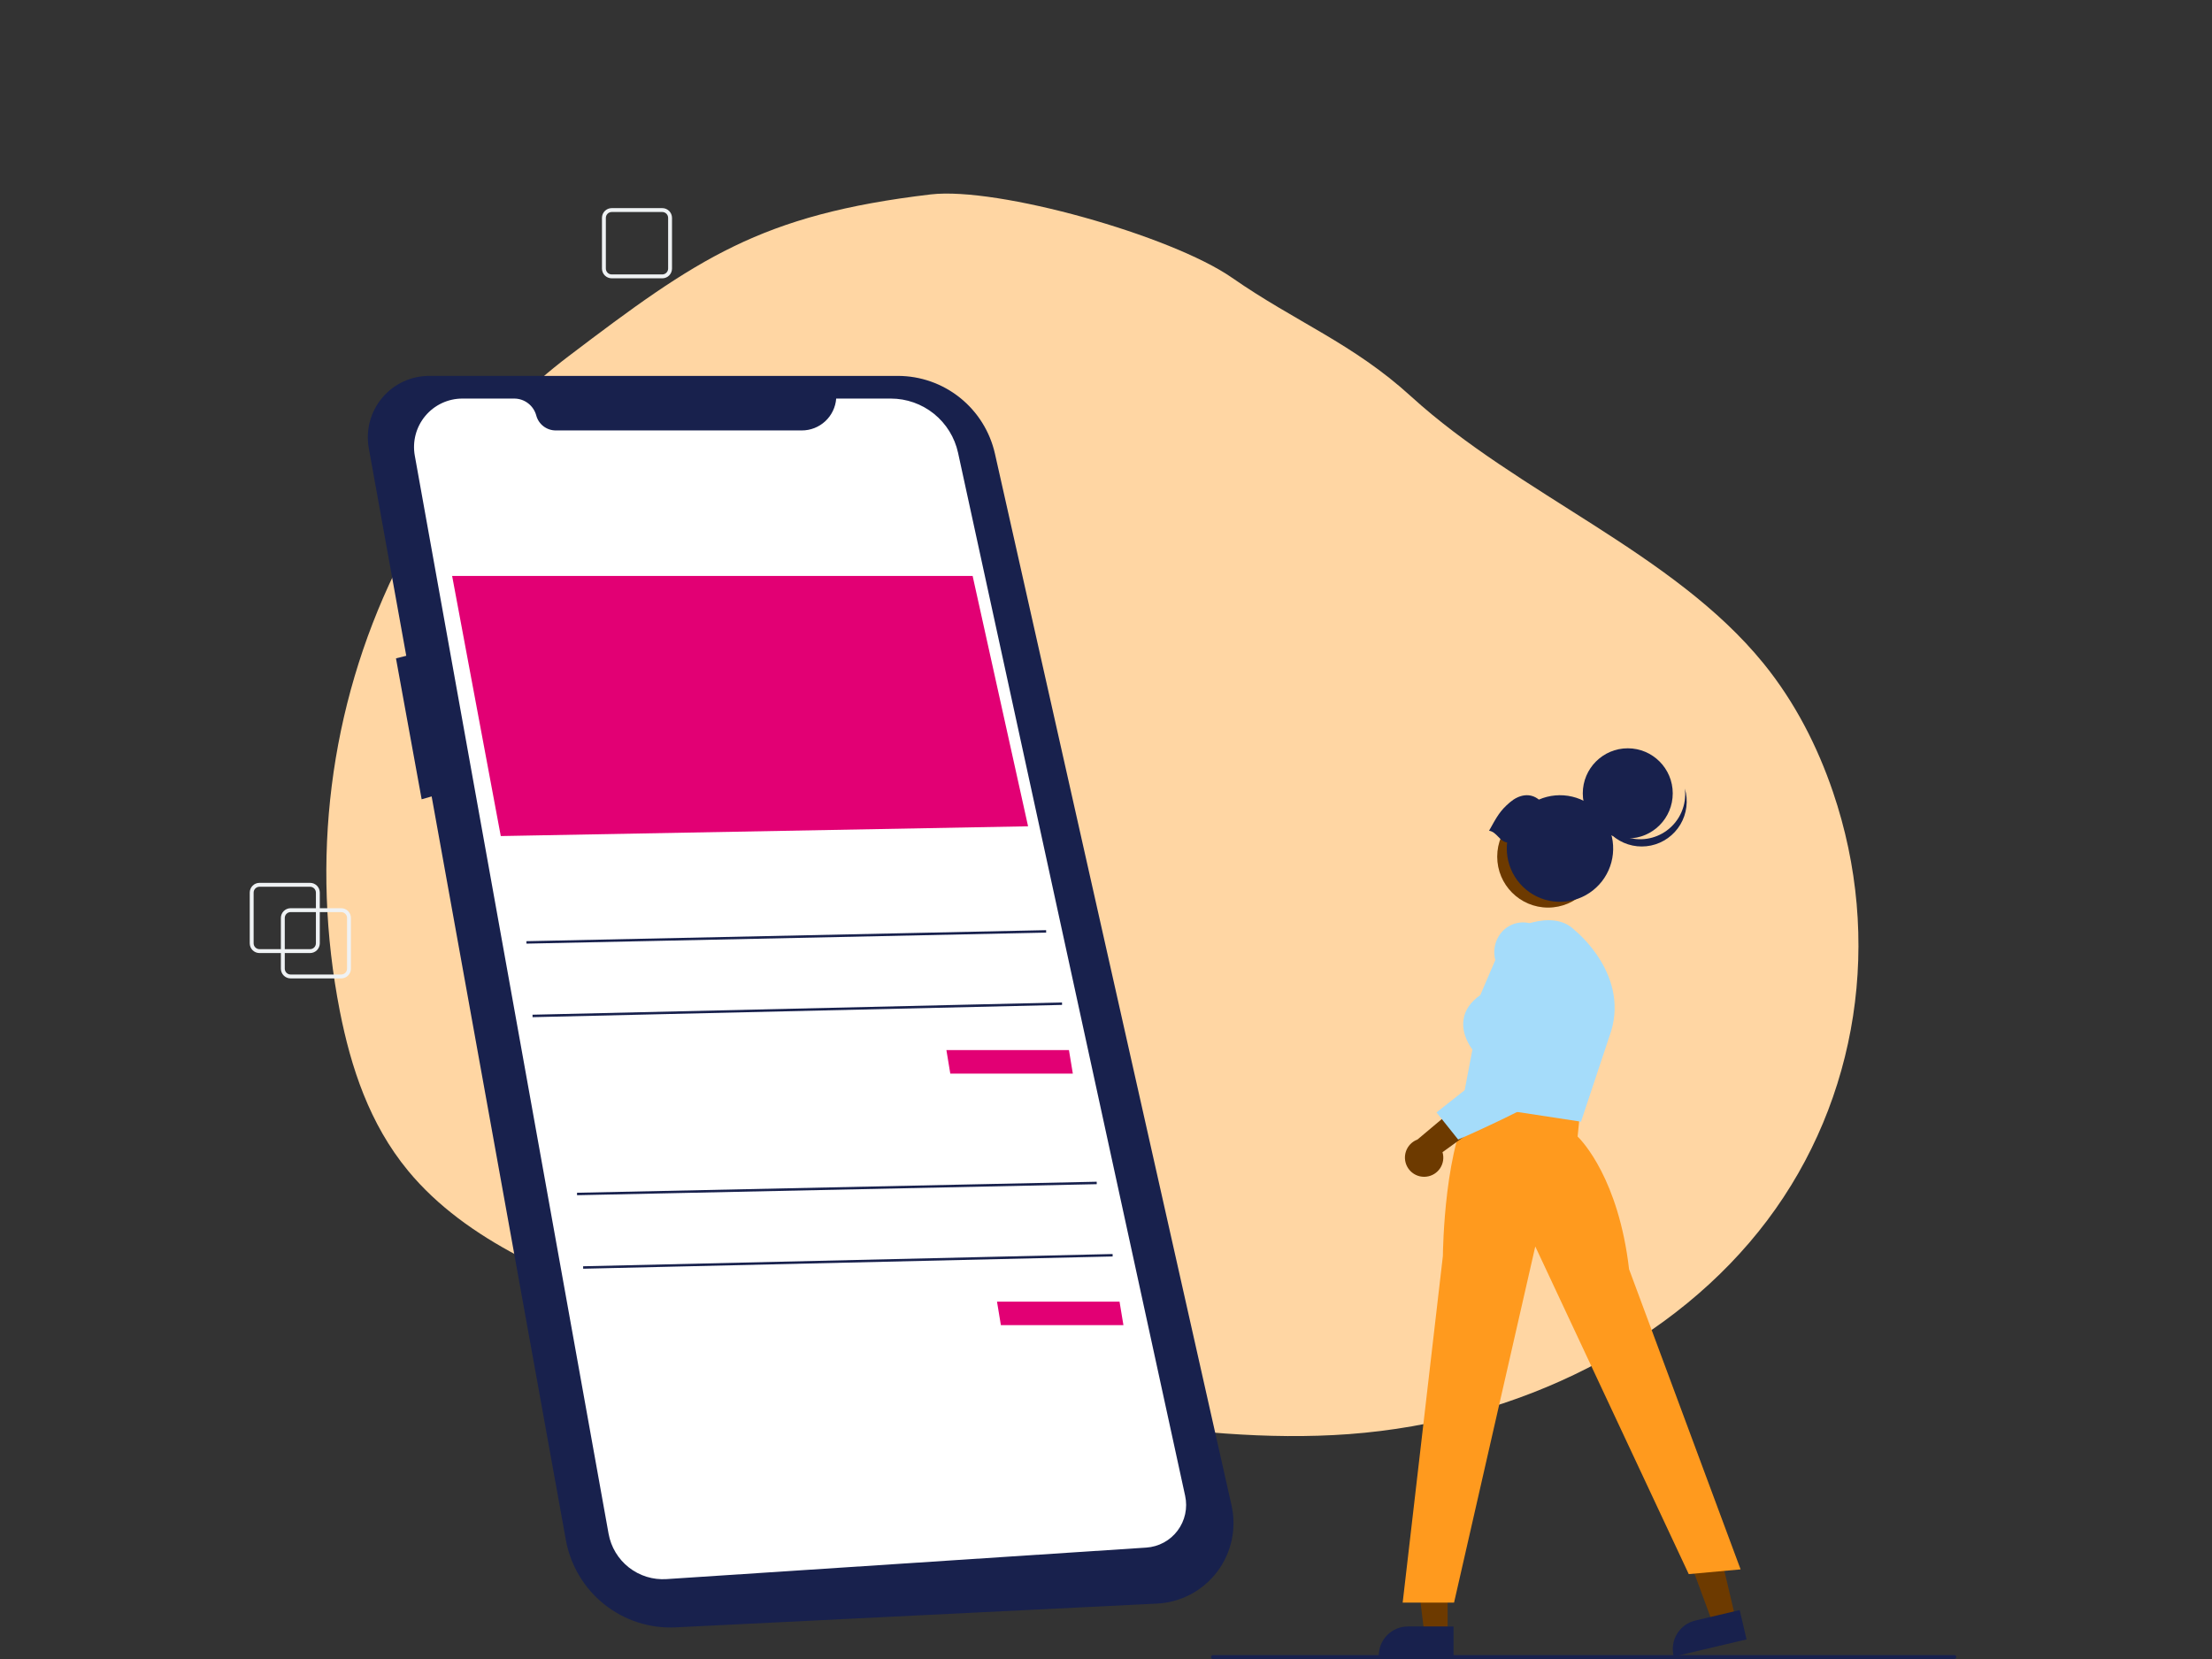
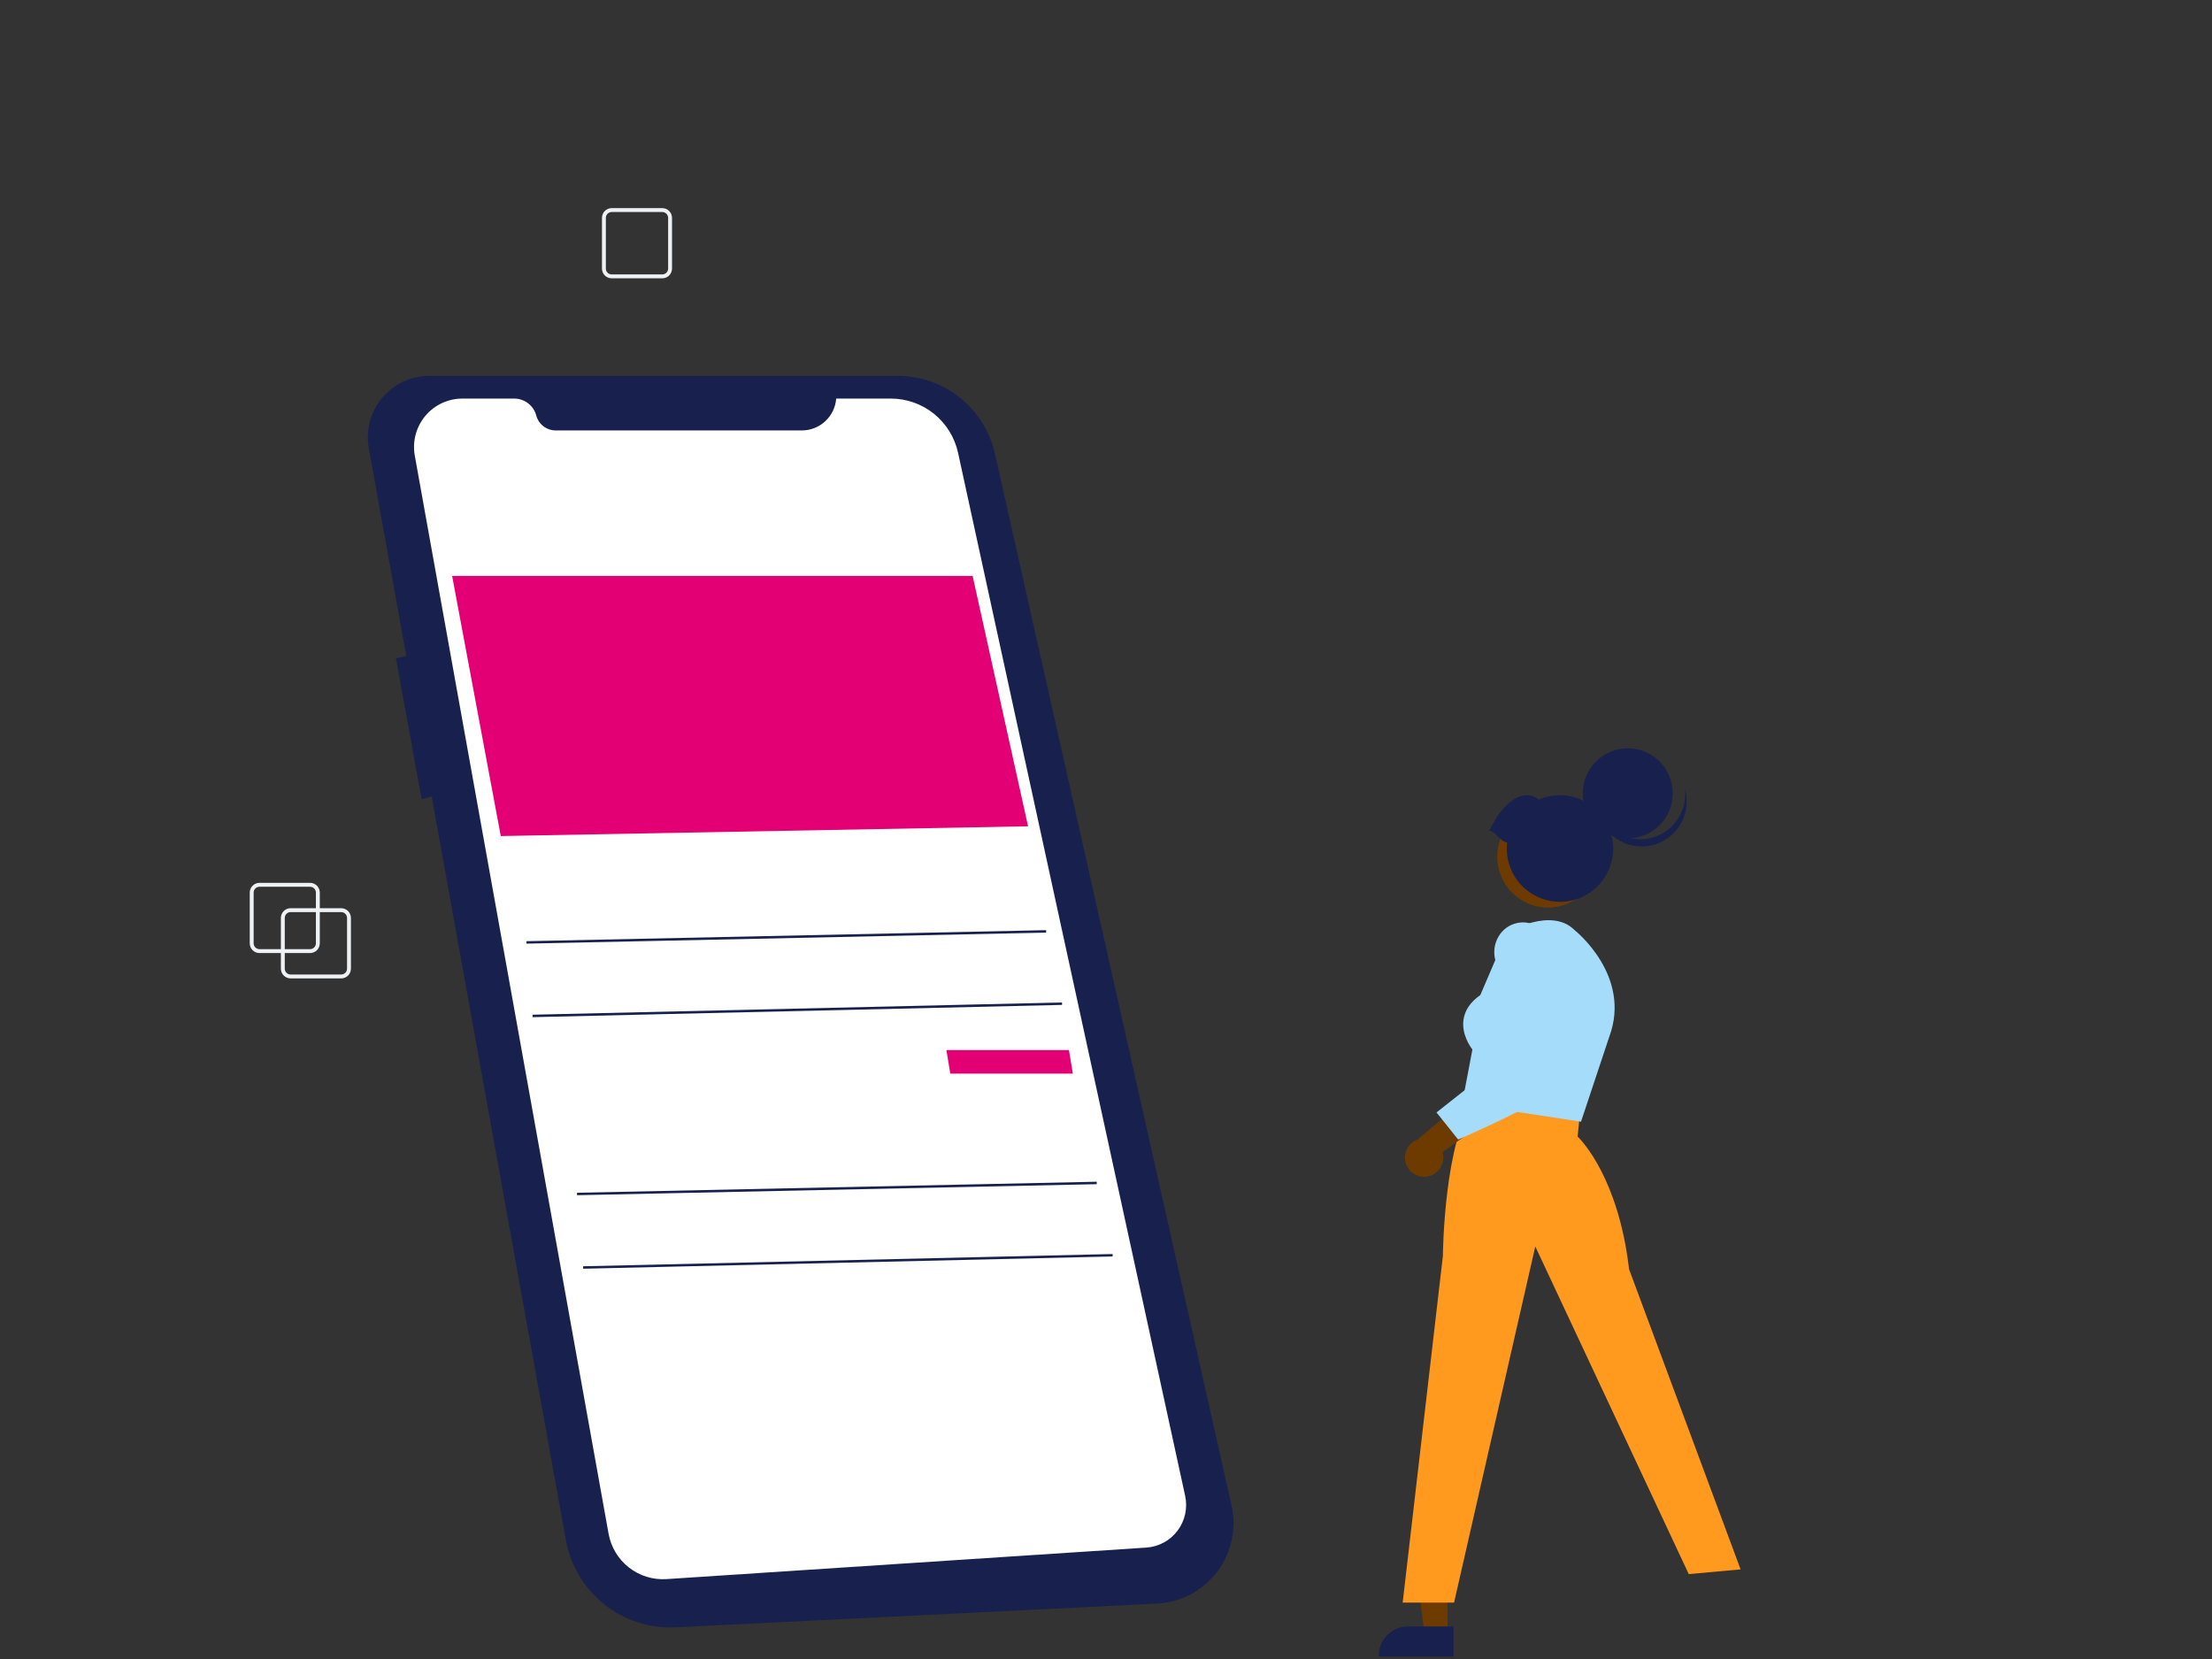
<svg xmlns="http://www.w3.org/2000/svg" width="372" height="279" viewBox="0 0 372 279" fill="none">
  <rect x="0" y="0" width="372" height="279" fill="#333333" stroke="none" />
-   <path d="M237.28 66.647C255.456 83.212 281.385 92.895 296.558 111.547C301.913 118.136 305.666 125.579 308.258 133.185C316.676 157.926 312.542 184.883 297.189 205.253C281.837 225.623 255.534 239.058 226.855 241.181C213.139 242.195 199.113 240.748 185.271 238.653C159.753 234.786 134.541 228.719 110.016 220.545C94.512 215.376 78.446 208.782 68.637 196.9C62.097 188.979 59.009 179.448 57.157 170.078C52.183 144.618 55.395 119.019 66.431 96.175C73.136 82.365 82.751 69.667 95.598 59.922C117.212 43.518 127.852 36.087 156.53 32.694C167.782 31.382 196.944 39.589 207.191 46.706C217.962 54.197 227.494 57.731 237.28 66.647Z" fill="#FFD6A3" />
  <g clip-path="url(#clip0_342_4873)">
    <path d="M111.38 46.806H102.871C102.437 46.806 102.021 46.633 101.714 46.326C101.407 46.018 101.235 45.601 101.234 45.167V36.64C101.235 36.205 101.407 35.788 101.714 35.481C102.021 35.173 102.437 35.001 102.871 35H111.38C111.813 35.001 112.229 35.173 112.536 35.481C112.843 35.788 113.015 36.205 113.016 36.64V45.167C113.015 45.601 112.843 46.018 112.536 46.326C112.229 46.633 111.813 46.806 111.38 46.806V46.806ZM102.871 35.656C102.61 35.656 102.361 35.76 102.177 35.944C101.993 36.129 101.889 36.379 101.889 36.64V45.167C101.889 45.428 101.993 45.678 102.177 45.862C102.361 46.047 102.61 46.15 102.871 46.151H111.38C111.64 46.15 111.889 46.047 112.073 45.862C112.257 45.678 112.361 45.428 112.361 45.167V36.64C112.361 36.379 112.257 36.129 112.073 35.944C111.889 35.76 111.64 35.656 111.38 35.656H102.871Z" fill="#EFF2F4" />
    <path d="M57.381 164.543H48.872C48.438 164.542 48.023 164.369 47.716 164.062C47.409 163.755 47.236 163.338 47.236 162.903V154.376C47.236 153.941 47.409 153.525 47.716 153.217C48.023 152.91 48.438 152.737 48.872 152.736H57.381C57.815 152.737 58.231 152.91 58.538 153.217C58.844 153.525 59.017 153.941 59.017 154.376V162.903C59.017 163.338 58.844 163.755 58.538 164.062C58.231 164.369 57.815 164.542 57.381 164.543V164.543ZM48.872 153.392C48.612 153.393 48.362 153.496 48.178 153.681C47.994 153.865 47.891 154.115 47.891 154.376V162.903C47.891 163.164 47.994 163.414 48.178 163.598C48.362 163.783 48.612 163.887 48.872 163.887H57.381C57.641 163.887 57.891 163.783 58.075 163.598C58.259 163.414 58.363 163.164 58.363 162.903V154.376C58.363 154.115 58.259 153.865 58.075 153.681C57.891 153.496 57.641 153.393 57.381 153.392H48.872Z" fill="#EFF2F4" />
    <path d="M52.145 160.279H43.636C43.203 160.279 42.787 160.106 42.48 159.798C42.173 159.491 42.001 159.074 42 158.639V150.112C42.001 149.678 42.173 149.261 42.48 148.953C42.787 148.646 43.203 148.473 43.636 148.473H52.145C52.579 148.473 52.995 148.646 53.302 148.953C53.608 149.261 53.781 149.678 53.781 150.112V158.639C53.781 159.074 53.608 159.491 53.302 159.798C52.995 160.106 52.579 160.279 52.145 160.279V160.279ZM43.636 149.129C43.376 149.129 43.127 149.233 42.942 149.417C42.758 149.602 42.655 149.852 42.654 150.112V158.639C42.655 158.9 42.758 159.15 42.942 159.335C43.127 159.519 43.376 159.623 43.636 159.623H52.145C52.405 159.623 52.655 159.519 52.839 159.335C53.023 159.15 53.127 158.9 53.127 158.639V150.112C53.127 149.852 53.023 149.602 52.839 149.417C52.655 149.233 52.405 149.129 52.145 149.129H43.636Z" fill="#EFF2F4" />
    <path d="M72.249 63.217H150.993C154.793 63.217 158.479 64.513 161.447 66.891C164.415 69.269 166.487 72.588 167.323 76.303L207.111 253.159C207.544 255.088 207.552 257.089 207.133 259.021C206.714 260.954 205.878 262.771 204.684 264.345C203.49 265.919 201.966 267.213 200.221 268.135C198.475 269.057 196.549 269.585 194.578 269.683L113.629 273.679C109.294 273.893 105.03 272.52 101.632 269.814C98.233 267.109 95.933 263.258 95.161 258.978L72.591 133.938L70.912 134.419L66.593 110.72L68.322 110.286L62.022 75.383C61.752 73.888 61.814 72.352 62.205 70.884C62.595 69.416 63.304 68.053 64.281 66.891C65.258 65.729 66.478 64.797 67.855 64.162C69.233 63.527 70.733 63.205 72.249 63.217V63.217Z" fill="#18214D" />
    <path d="M140.626 67.029H149.818C152.458 67.029 155.018 67.934 157.074 69.593C159.13 71.252 160.558 73.566 161.121 76.151L199.311 251.564C199.531 252.574 199.531 253.62 199.311 254.63C199.091 255.64 198.655 256.59 198.035 257.416C197.415 258.242 196.624 258.924 195.716 259.415C194.809 259.907 193.806 260.196 192.777 260.264L112.089 265.563C109.813 265.713 107.561 265.017 105.764 263.609C103.967 262.201 102.75 260.179 102.346 257.929L69.757 76.622C69.546 75.449 69.595 74.243 69.899 73.09C70.204 71.938 70.758 70.866 71.521 69.951C72.284 69.037 73.238 68.301 74.316 67.796C75.394 67.291 76.569 67.029 77.759 67.029H86.479C87.323 67.029 88.144 67.308 88.813 67.823C89.483 68.337 89.965 69.058 90.185 69.875V69.875C90.378 70.596 90.804 71.233 91.395 71.687C91.987 72.141 92.711 72.388 93.456 72.388H134.852C136.311 72.388 137.717 71.836 138.787 70.842C139.858 69.849 140.514 68.487 140.626 67.029L140.626 67.029Z" fill="white" />
    <path d="M76.035 96.855H163.57L172.895 138.962L84.217 140.602L76.035 96.855Z" fill="#E20074" />
    <path d="M159.16 176.597H179.768L180.422 180.55H159.814L159.16 176.597Z" fill="#E20074" />
    <path d="M175.927 156.428L88.527 158.283L88.536 158.695L175.936 156.841L175.927 156.428Z" fill="#18214D" />
    <path d="M178.6 168.587L89.555 170.647L89.564 171.06L178.61 168.999L178.6 168.587Z" fill="#18214D" />
-     <path d="M167.669 218.903H188.277L188.931 222.857H168.323L167.669 218.903Z" fill="#E20074" />
    <path d="M184.436 198.735L97.036 200.59L97.044 201.002L184.444 199.147L184.436 198.735Z" fill="#18214D" />
    <path d="M187.109 210.893L98.064 212.954L98.073 213.366L187.119 211.305L187.109 210.893Z" fill="#18214D" />
    <path d="M243.45 274.805L239.55 274.804L237.695 259.732L243.45 259.733L243.45 274.805Z" fill="#6D3A00" />
    <path d="M244.444 278.592L231.871 278.592V278.432C231.871 277.132 232.387 275.884 233.304 274.965C234.222 274.045 235.467 273.528 236.765 273.528H236.765L244.444 273.529L244.444 278.592Z" fill="#18214D" />
-     <path d="M291.89 272.246L288.094 273.142L282.841 258.897L288.443 257.575L291.89 272.246Z" fill="#6D3A00" />
-     <path d="M293.724 275.704L281.486 278.592L281.449 278.437C281.152 277.171 281.368 275.838 282.051 274.732C282.734 273.626 283.828 272.838 285.091 272.539L285.091 272.539L292.566 270.775L293.724 275.704Z" fill="#18214D" />
    <path d="M242.653 211.233C242.66 210.447 242.892 191.911 247.962 184.902L248.037 184.799L265.707 187.242L265.312 191.132C266.089 191.89 272.202 198.291 273.968 213.451L292.722 263.928L284.003 264.723L258.194 209.62L244.535 269.516H235.892L242.653 211.233Z" fill="#FF9A1E" />
    <path d="M245.892 185.586L247.62 176.499C247.282 176.063 245.783 173.968 246.117 171.513C246.334 169.911 247.289 168.507 248.953 167.337L253.43 156.869L253.491 156.833C253.792 156.655 260.92 152.525 264.806 156.422C264.904 156.497 274.472 164.108 270.629 174.376L265.886 188.637L245.892 185.586Z" fill="#A5DCFA" />
    <path d="M239.883 197.881C240.349 197.828 240.797 197.672 241.197 197.427C241.596 197.181 241.937 196.85 242.195 196.458C242.453 196.066 242.623 195.622 242.691 195.157C242.76 194.693 242.726 194.218 242.591 193.768L251.837 187.093L246.302 184.983L238.371 191.646C237.631 191.922 237.019 192.46 236.649 193.159C236.279 193.857 236.177 194.668 236.364 195.436C236.55 196.205 237.011 196.878 237.66 197.329C238.308 197.779 239.1 197.976 239.883 197.881V197.881Z" fill="#6D3A00" />
    <path d="M241.582 187.082L255.697 175.937L251.501 161.57C251.303 160.89 251.247 160.176 251.337 159.473C251.426 158.77 251.659 158.093 252.021 157.484C252.356 156.911 252.807 156.413 253.345 156.024C253.883 155.635 254.496 155.363 255.145 155.225C257.562 154.712 259.755 156.068 261.663 159.255L261.678 159.284C261.994 160.057 269.347 178.273 263.732 182.168C258.24 185.979 245.504 191.526 245.376 191.582L245.226 191.646L241.582 187.082Z" fill="#A5DCFA" />
    <path d="M260.342 152.633C265.064 152.633 268.892 148.796 268.892 144.064C268.892 139.331 265.064 135.495 260.342 135.495C255.62 135.495 251.791 139.331 251.791 144.064C251.791 148.796 255.62 152.633 260.342 152.633Z" fill="#6D3A00" />
    <path d="M273.747 141.005C277.925 141.005 281.311 137.611 281.311 133.424C281.311 129.238 277.925 125.844 273.747 125.844C269.569 125.844 266.182 129.238 266.182 133.424C266.182 137.611 269.569 141.005 273.747 141.005Z" fill="#18214D" />
    <path d="M280.272 139.701C279.293 140.411 278.158 140.874 276.964 141.054C275.769 141.234 274.549 141.124 273.405 140.735C272.261 140.345 271.227 139.686 270.39 138.814C269.552 137.942 268.935 136.881 268.59 135.721C268.721 136.761 269.065 137.762 269.601 138.662C270.137 139.562 270.854 140.34 271.705 140.948C272.557 141.557 273.525 141.981 274.548 142.196C275.572 142.41 276.629 142.41 277.652 142.194C278.676 141.978 279.643 141.552 280.494 140.943C281.345 140.334 282.06 139.554 282.596 138.654C283.131 137.754 283.474 136.752 283.603 135.712C283.732 134.672 283.645 133.617 283.346 132.612C283.516 133.962 283.32 135.332 282.779 136.579C282.238 137.827 281.372 138.905 280.272 139.701V139.701Z" fill="#18214D" />
    <path d="M250.419 139.71C251.74 137.341 252.245 136.351 253.948 134.911C255.453 133.637 257.305 133.262 258.799 134.47C260.566 133.705 262.533 133.531 264.406 133.975C266.28 134.419 267.96 135.457 269.198 136.934C270.436 138.411 271.166 140.249 271.278 142.175C271.391 144.101 270.881 146.012 269.823 147.624C268.766 149.236 267.218 150.463 265.409 151.124C263.6 151.784 261.627 151.841 259.782 151.288C257.938 150.735 256.321 149.601 255.172 148.053C254.022 146.506 253.401 144.628 253.401 142.699C253.403 142.36 253.423 142.022 253.462 141.685C252.164 141.502 251.718 139.893 250.419 139.71Z" fill="#18214D" />
-     <path d="M328.673 279H203.986C203.899 279 203.816 278.965 203.754 278.904C203.693 278.842 203.659 278.759 203.659 278.672C203.659 278.585 203.693 278.501 203.754 278.44C203.816 278.378 203.899 278.344 203.986 278.344H328.673C328.759 278.344 328.843 278.378 328.904 278.44C328.966 278.501 329 278.585 329 278.672C329 278.759 328.966 278.842 328.904 278.904C328.843 278.965 328.759 279 328.673 279Z" fill="#18214D" />
  </g>
  <defs>
    <clipPath id="clip0_342_4873">
      <rect width="287" height="244" fill="white" transform="translate(42 35)" />
    </clipPath>
  </defs>
</svg>